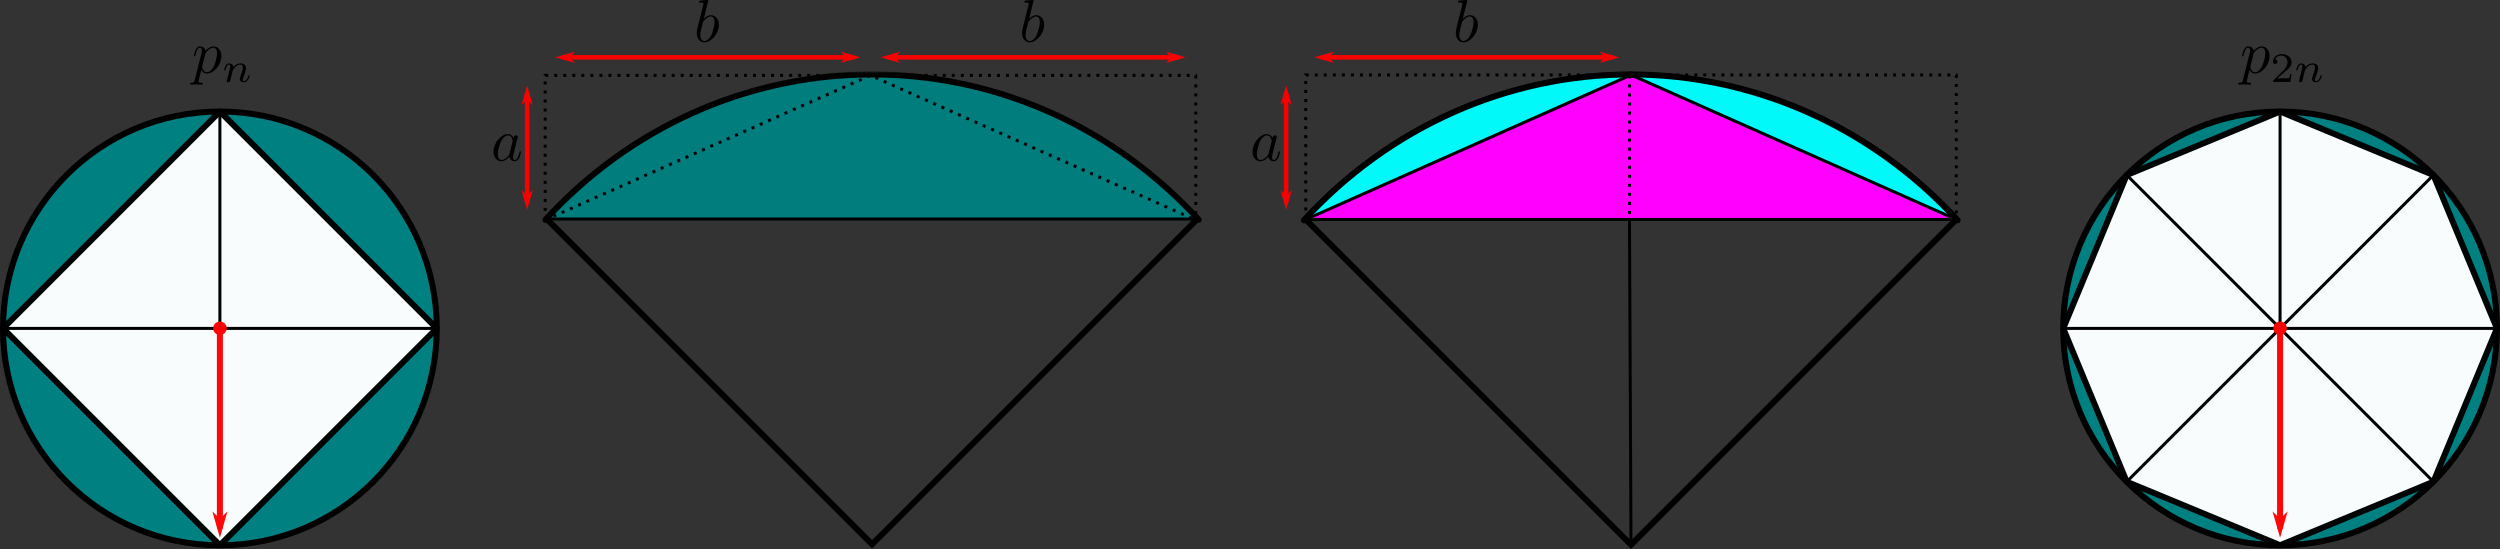
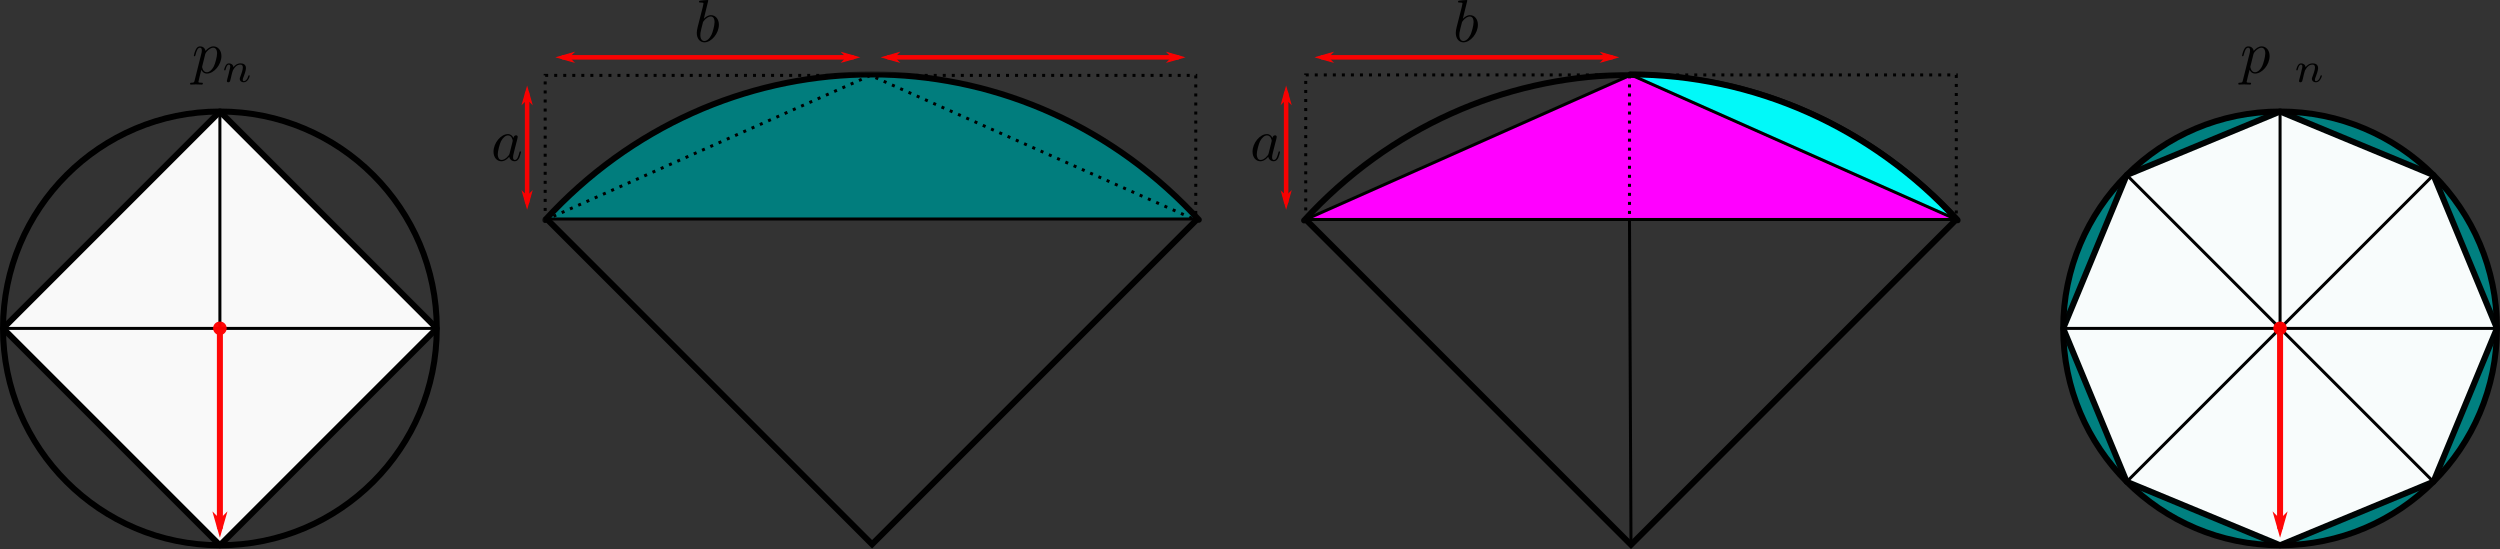
<svg xmlns="http://www.w3.org/2000/svg" xmlns:xlink="http://www.w3.org/1999/xlink" width="664.02pt" height="145.832pt" viewBox="0 0 664.02 145.832" version="1.1">
  <rect x="0" y="0" width="664.02" height="145.832" fill="#333333" stroke="none" />
  <defs>
    <clipPath id="clip1">
      <path d="M 0 20 L 126 20 L 126 145.832 L 0 145.832 Z M 0 20 " />
    </clipPath>
    <clipPath id="clip2">
      <path d="M 0 28 L 117 28 L 117 145.832 L 0 145.832 Z M 0 28 " />
    </clipPath>
    <filter id="alpha" filterUnits="objectBoundingBox" x="0%" y="0%" width="100%" height="100%">
      <feColorMatrix type="matrix" in="SourceGraphic" values="0 0 0 0 1 0 0 0 0 1 0 0 0 0 1 0 0 0 1 0" />
    </filter>
    <clipPath id="clip4">
      <path d="M 0 0 L 117 0 L 117 117.832 L 0 117.832 Z M 0 0 " />
    </clipPath>
    <clipPath id="clip3">
      <rect width="117" height="118" />
    </clipPath>
    <g id="surface8" clip-path="url(#clip3)">
      <g clip-path="url(#clip4)" clip-rule="nonzero">
        <rect x="0" y="0" width="117" height="118" style="fill:rgb(0%,0%,0%);fill-opacity:0.97;stroke:none;" />
      </g>
    </g>
    <mask id="mask0">
      <g filter="url(#alpha)">
        <use xlink:href="#surface8" />
      </g>
    </mask>
    <clipPath id="clip6">
      <path d="M 0 0 L 117 0 L 117 117.832 L 0 117.832 Z M 0 0 " />
    </clipPath>
    <clipPath id="clip5">
      <rect width="117" height="118" />
    </clipPath>
    <g id="surface10" clip-path="url(#clip5)">
      <path style=" stroke:none;fill-rule:nonzero;fill:rgb(100%,100%,100%);fill-opacity:1;" d="M 58.406 116.824 L 0.805 59.227 L 58.406 1.625 L 116.008 59.227 Z M 58.406 116.824 " />
      <g clip-path="url(#clip6)" clip-rule="nonzero">
        <path style="fill:none;stroke-width:1.6;stroke-linecap:round;stroke-linejoin:round;stroke:rgb(0%,0%,0%);stroke-opacity:1;stroke-miterlimit:4;" d="M 58.406 144.824 L 0.805 87.227 L 58.406 29.625 L 116.008 87.227 Z M 58.406 144.824 " transform="matrix(1,0,0,1,0,-28)" />
      </g>
    </g>
    <clipPath id="clip7">
      <rect width="5" height="58" />
    </clipPath>
    <g id="surface14" clip-path="url(#clip7)">
      <rect x="0" y="0" width="5" height="58" style="fill:rgb(0%,0%,0%);fill-opacity:0.97;stroke:none;" />
    </g>
    <mask id="mask1">
      <g filter="url(#alpha)">
        <use xlink:href="#surface14" />
      </g>
    </mask>
    <clipPath id="clip8">
      <rect width="5" height="58" />
    </clipPath>
    <g id="surface16" clip-path="url(#clip8)">
      <path style="fill:none;stroke-width:1.6;stroke-linecap:round;stroke-linejoin:round;stroke:rgb(100%,0%,0%);stroke-opacity:1;stroke-miterlimit:4;" d="M 58.406 87.227 L 58.406 140.023 " transform="matrix(1,0,0,1,-56,-85)" />
      <path style="fill-rule:evenodd;fill:rgb(100%,0%,0%);fill-opacity:1;stroke-width:0.4;stroke-linecap:butt;stroke-linejoin:miter;stroke:rgb(100%,0%,0%);stroke-opacity:1;stroke-miterlimit:4;" d="M 88.793 -58.406 C 88.793 -57.523 88.078 -56.805 87.191 -56.805 C 86.309 -56.805 85.594 -57.523 85.594 -58.406 C 85.594 -59.289 86.309 -60.008 87.191 -60.008 C 88.078 -60.008 88.793 -59.289 88.793 -58.406 Z M 88.793 -58.406 " transform="matrix(0,1,-1,0,-56,-85)" />
      <path style="fill-rule:evenodd;fill:rgb(100%,0%,0%);fill-opacity:1;stroke-width:0.4;stroke-linecap:butt;stroke-linejoin:miter;stroke:rgb(100%,0%,0%);stroke-opacity:1;stroke-miterlimit:4;" d="M -138.105 58.406 L -136.504 56.805 L -142.105 58.406 L -136.504 60.008 Z M -138.105 58.406 " transform="matrix(0,-1,1,0,-56,-85)" />
    </g>
    <clipPath id="clip9">
      <rect width="176" height="41" />
    </clipPath>
    <g id="surface20" clip-path="url(#clip9)">
      <rect x="0" y="0" width="176" height="41" style="fill:rgb(0%,0%,0%);fill-opacity:0.97;stroke:none;" />
    </g>
    <mask id="mask2">
      <g filter="url(#alpha)">
        <use xlink:href="#surface20" />
      </g>
    </mask>
    <clipPath id="clip10">
      <rect width="176" height="41" />
    </clipPath>
    <g id="surface22" clip-path="url(#clip10)">
      <path style="fill-rule:nonzero;fill:rgb(0%,50.195%,50.195%);fill-opacity:1;stroke-width:1.6;stroke-linecap:round;stroke-linejoin:round;stroke:rgb(0%,0%,0%);stroke-opacity:1;stroke-miterlimit:4;" d="M 144.805 58.426 C 190.551 8.555 266.512 6.691 314.465 54.27 C 315.812 55.605 317.125 56.973 318.41 58.371 " transform="matrix(1,0,0,1,-144,-19)" />
    </g>
    <clipPath id="clip11">
      <path d="M 136 49 L 328 49 L 328 145.832 L 136 145.832 Z M 136 49 " />
    </clipPath>
    <clipPath id="clip12">
      <rect width="176" height="41" />
    </clipPath>
    <g id="surface26" clip-path="url(#clip12)">
      <rect x="0" y="0" width="176" height="41" style="fill:rgb(0%,0%,0%);fill-opacity:0.97;stroke:none;" />
    </g>
    <mask id="mask3">
      <g filter="url(#alpha)">
        <use xlink:href="#surface26" />
      </g>
    </mask>
    <clipPath id="clip13">
      <rect width="176" height="41" />
    </clipPath>
    <g id="surface28" clip-path="url(#clip13)">
      <path style="fill:none;stroke-width:1.6;stroke-linecap:round;stroke-linejoin:round;stroke:rgb(0%,0%,0%);stroke-opacity:1;stroke-miterlimit:4;" d="M 346.383 58.551 C 392.129 8.68 468.086 6.82 516.039 54.398 C 517.387 55.73 518.703 57.098 519.984 58.5 " transform="matrix(1,0,0,1,-345,-19)" />
    </g>
    <clipPath id="clip14">
      <path d="M 337 49 L 529 49 L 529 145.832 L 337 145.832 Z M 337 49 " />
    </clipPath>
    <clipPath id="clip15">
-       <rect width="90" height="42" />
-     </clipPath>
+       </clipPath>
    <g id="surface32" clip-path="url(#clip15)">
      <rect x="0" y="0" width="90" height="42" style="fill:rgb(0%,0%,0%);fill-opacity:0.97;stroke:none;" />
    </g>
    <mask id="mask4">
      <g filter="url(#alpha)">
        <use xlink:href="#surface32" />
      </g>
    </mask>
    <clipPath id="clip16">
      <rect width="90" height="42" />
    </clipPath>
    <g id="surface34" clip-path="url(#clip16)">
      <path style="fill-rule:nonzero;fill:rgb(0%,100%,100%);fill-opacity:1;stroke-width:1.6;stroke-linecap:round;stroke-linejoin:round;stroke:rgb(0%,0%,0%);stroke-opacity:1;stroke-miterlimit:4;" d="M 346.406 58.426 C 369.051 33.738 400.426 19.77 433.234 19.77 " transform="matrix(1,0,0,1,-345,-18)" />
    </g>
    <clipPath id="clip17">
      <rect width="89" height="42" />
    </clipPath>
    <g id="surface38" clip-path="url(#clip17)">
      <rect x="0" y="0" width="89" height="42" style="fill:rgb(0%,0%,0%);fill-opacity:0.97;stroke:none;" />
    </g>
    <mask id="mask5">
      <g filter="url(#alpha)">
        <use xlink:href="#surface38" />
      </g>
    </mask>
    <clipPath id="clip18">
      <rect width="89" height="42" />
    </clipPath>
    <g id="surface40" clip-path="url(#clip18)">
      <path style="fill-rule:nonzero;fill:rgb(0%,100%,100%);fill-opacity:1;stroke-width:1.6;stroke-linecap:round;stroke-linejoin:round;stroke:rgb(0%,0%,0%);stroke-opacity:1;stroke-miterlimit:4;" d="M -519.824 58.426 C -497.176 33.738 -465.801 19.77 -432.996 19.77 " transform="matrix(-1,0,0,1,-432,-18)" />
    </g>
    <clipPath id="clip19">
      <path d="M 428 53 L 438 53 L 438 145.832 L 428 145.832 Z M 428 53 " />
    </clipPath>
    <clipPath id="clip20">
      <rect width="4" height="34" />
    </clipPath>
    <g id="surface44" clip-path="url(#clip20)">
      <rect x="0" y="0" width="4" height="34" style="fill:rgb(0%,0%,0%);fill-opacity:0.97;stroke:none;" />
    </g>
    <mask id="mask6">
      <g filter="url(#alpha)">
        <use xlink:href="#surface44" />
      </g>
    </mask>
    <clipPath id="clip21">
      <rect width="4" height="34" />
    </clipPath>
    <g id="surface46" clip-path="url(#clip21)">
      <path style="fill:none;stroke-width:1.2;stroke-linecap:round;stroke-linejoin:round;stroke:rgb(100%,0%,0%);stroke-opacity:1;stroke-miterlimit:4;" d="M 140.008 53.625 L 140.008 24.824 " transform="matrix(1,0,0,1,-138,-22)" />
      <path style="fill-rule:evenodd;fill:rgb(100%,0%,0%);fill-opacity:1;stroke-width:0.3;stroke-linecap:butt;stroke-linejoin:miter;stroke:rgb(100%,0%,0%);stroke-opacity:1;stroke-miterlimit:4;" d="M -52.184 140.008 L -50.984 138.805 L -55.184 140.008 L -50.984 141.207 Z M -52.184 140.008 " transform="matrix(0,-1,1,0,-138,-22)" />
      <path style="fill-rule:evenodd;fill:rgb(100%,0%,0%);fill-opacity:1;stroke-width:0.3;stroke-linecap:butt;stroke-linejoin:miter;stroke:rgb(100%,0%,0%);stroke-opacity:1;stroke-miterlimit:4;" d="M 26.266 -140.008 L 27.465 -141.207 L 23.266 -140.008 L 27.465 -138.805 Z M 26.266 -140.008 " transform="matrix(0,1,-1,0,-138,-22)" />
    </g>
    <clipPath id="clip22">
      <rect width="82" height="4" />
    </clipPath>
    <g id="surface50" clip-path="url(#clip22)">
      <rect x="0" y="0" width="82" height="4" style="fill:rgb(0%,0%,0%);fill-opacity:0.97;stroke:none;" />
    </g>
    <mask id="mask7">
      <g filter="url(#alpha)">
        <use xlink:href="#surface50" />
      </g>
    </mask>
    <clipPath id="clip23">
      <rect width="82" height="4" />
    </clipPath>
    <g id="surface52" clip-path="url(#clip23)">
      <path style="fill:none;stroke-width:1.2;stroke-linecap:round;stroke-linejoin:round;stroke:rgb(100%,0%,0%);stroke-opacity:1;stroke-miterlimit:4;" d="M 149.605 15.227 L 226.406 15.227 " transform="matrix(1,0,0,1,-147,-13)" />
      <path style="fill-rule:evenodd;fill:rgb(100%,0%,0%);fill-opacity:1;stroke-width:0.3;stroke-linecap:butt;stroke-linejoin:miter;stroke:rgb(100%,0%,0%);stroke-opacity:1;stroke-miterlimit:4;" d="M 151.047 15.227 L 152.246 14.023 L 148.047 15.227 L 152.246 16.426 Z M 151.047 15.227 " transform="matrix(1,0,0,1,-147,-13)" />
      <path style="fill-rule:evenodd;fill:rgb(100%,0%,0%);fill-opacity:1;stroke-width:0.3;stroke-linecap:butt;stroke-linejoin:miter;stroke:rgb(100%,0%,0%);stroke-opacity:1;stroke-miterlimit:4;" d="M -224.965 -15.227 L -223.766 -16.426 L -227.965 -15.227 L -223.766 -14.023 Z M -224.965 -15.227 " transform="matrix(-1,0,0,-1,-147,-13)" />
    </g>
    <clipPath id="clip24">
      <rect width="82" height="4" />
    </clipPath>
    <g id="surface56" clip-path="url(#clip24)">
      <rect x="0" y="0" width="82" height="4" style="fill:rgb(0%,0%,0%);fill-opacity:0.97;stroke:none;" />
    </g>
    <mask id="mask8">
      <g filter="url(#alpha)">
        <use xlink:href="#surface56" />
      </g>
    </mask>
    <clipPath id="clip25">
      <rect width="82" height="4" />
    </clipPath>
    <g id="surface58" clip-path="url(#clip25)">
      <path style="fill:none;stroke-width:1.2;stroke-linecap:round;stroke-linejoin:round;stroke:rgb(100%,0%,0%);stroke-opacity:1;stroke-miterlimit:4;" d="M 236.008 15.227 L 312.805 15.227 " transform="matrix(1,0,0,1,-233,-13)" />
      <path style="fill-rule:evenodd;fill:rgb(100%,0%,0%);fill-opacity:1;stroke-width:0.3;stroke-linecap:butt;stroke-linejoin:miter;stroke:rgb(100%,0%,0%);stroke-opacity:1;stroke-miterlimit:4;" d="M 237.445 15.227 L 238.645 14.023 L 234.445 15.227 L 238.645 16.426 Z M 237.445 15.227 " transform="matrix(1,0,0,1,-233,-13)" />
      <path style="fill-rule:evenodd;fill:rgb(100%,0%,0%);fill-opacity:1;stroke-width:0.3;stroke-linecap:butt;stroke-linejoin:miter;stroke:rgb(100%,0%,0%);stroke-opacity:1;stroke-miterlimit:4;" d="M -311.367 -15.227 L -310.168 -16.426 L -314.367 -15.227 L -310.168 -14.023 Z M -311.367 -15.227 " transform="matrix(-1,0,0,-1,-233,-13)" />
    </g>
    <clipPath id="clip26">
      <rect width="4" height="34" />
    </clipPath>
    <g id="surface62" clip-path="url(#clip26)">
      <rect x="0" y="0" width="4" height="34" style="fill:rgb(0%,0%,0%);fill-opacity:0.97;stroke:none;" />
    </g>
    <mask id="mask9">
      <g filter="url(#alpha)">
        <use xlink:href="#surface62" />
      </g>
    </mask>
    <clipPath id="clip27">
      <rect width="4" height="34" />
    </clipPath>
    <g id="surface64" clip-path="url(#clip27)">
      <path style="fill:none;stroke-width:1.2;stroke-linecap:round;stroke-linejoin:round;stroke:rgb(100%,0%,0%);stroke-opacity:1;stroke-miterlimit:4;" d="M 341.605 53.625 L 341.605 24.824 " transform="matrix(1,0,0,1,-340,-22)" />
      <path style="fill-rule:evenodd;fill:rgb(100%,0%,0%);fill-opacity:1;stroke-width:0.3;stroke-linecap:butt;stroke-linejoin:miter;stroke:rgb(100%,0%,0%);stroke-opacity:1;stroke-miterlimit:4;" d="M -52.184 341.605 L -50.984 340.406 L -55.184 341.605 L -50.984 342.805 Z M -52.184 341.605 " transform="matrix(0,-1,1,0,-340,-22)" />
      <path style="fill-rule:evenodd;fill:rgb(100%,0%,0%);fill-opacity:1;stroke-width:0.3;stroke-linecap:butt;stroke-linejoin:miter;stroke:rgb(100%,0%,0%);stroke-opacity:1;stroke-miterlimit:4;" d="M 26.266 -341.605 L 27.465 -342.805 L 23.266 -341.605 L 27.465 -340.406 Z M 26.266 -341.605 " transform="matrix(0,1,-1,0,-340,-22)" />
    </g>
    <clipPath id="clip28">
      <rect width="82" height="4" />
    </clipPath>
    <g id="surface68" clip-path="url(#clip28)">
      <rect x="0" y="0" width="82" height="4" style="fill:rgb(0%,0%,0%);fill-opacity:0.97;stroke:none;" />
    </g>
    <mask id="mask10">
      <g filter="url(#alpha)">
        <use xlink:href="#surface68" />
      </g>
    </mask>
    <clipPath id="clip29">
      <rect width="82" height="4" />
    </clipPath>
    <g id="surface70" clip-path="url(#clip29)">
      <path style="fill:none;stroke-width:1.2;stroke-linecap:round;stroke-linejoin:round;stroke:rgb(100%,0%,0%);stroke-opacity:1;stroke-miterlimit:4;" d="M 351.207 15.227 L 428.008 15.227 " transform="matrix(1,0,0,1,-349,-13)" />
      <path style="fill-rule:evenodd;fill:rgb(100%,0%,0%);fill-opacity:1;stroke-width:0.3;stroke-linecap:butt;stroke-linejoin:miter;stroke:rgb(100%,0%,0%);stroke-opacity:1;stroke-miterlimit:4;" d="M 352.645 15.227 L 353.848 14.023 L 349.645 15.227 L 353.848 16.426 Z M 352.645 15.227 " transform="matrix(1,0,0,1,-349,-13)" />
      <path style="fill-rule:evenodd;fill:rgb(100%,0%,0%);fill-opacity:1;stroke-width:0.3;stroke-linecap:butt;stroke-linejoin:miter;stroke:rgb(100%,0%,0%);stroke-opacity:1;stroke-miterlimit:4;" d="M -426.566 -15.227 L -425.367 -16.426 L -429.566 -15.227 L -425.367 -14.023 Z M -426.566 -15.227 " transform="matrix(-1,0,0,-1,-349,-13)" />
    </g>
    <clipPath id="clip30">
      <path d="M 538 20 L 664.02 20 L 664.02 145.832 L 538 145.832 Z M 538 20 " />
    </clipPath>
    <clipPath id="clip31">
      <path d="M 547 28 L 664.02 28 L 664.02 145.832 L 547 145.832 Z M 547 28 " />
    </clipPath>
    <clipPath id="clip33">
      <path d="M 0 0 L 117.02 0 L 117.02 117.832 L 0 117.832 Z M 0 0 " />
    </clipPath>
    <clipPath id="clip32">
      <rect width="118" height="118" />
    </clipPath>
    <g id="surface74" clip-path="url(#clip32)">
      <g clip-path="url(#clip33)" clip-rule="nonzero">
        <rect x="0" y="0" width="118" height="118" style="fill:rgb(0%,0%,0%);fill-opacity:0.97;stroke:none;" />
      </g>
    </g>
    <mask id="mask11">
      <g filter="url(#alpha)">
        <use xlink:href="#surface74" />
      </g>
    </mask>
    <clipPath id="clip35">
      <path d="M 0 0 L 117.02 0 L 117.02 117.832 L 0 117.832 Z M 0 0 " />
    </clipPath>
    <clipPath id="clip34">
      <rect width="118" height="118" />
    </clipPath>
    <g id="surface76" clip-path="url(#clip34)">
      <path style=" stroke:none;fill-rule:nonzero;fill:rgb(100%,100%,100%);fill-opacity:1;" d="M 58.605 116.824 L 17.875 99.953 L 1.008 59.227 L 17.875 18.496 L 58.605 1.625 L 99.336 18.496 L 116.207 59.227 L 99.336 99.953 Z M 58.605 116.824 " />
      <g clip-path="url(#clip35)" clip-rule="nonzero">
        <path style="fill:none;stroke-width:1.6;stroke-linecap:round;stroke-linejoin:round;stroke:rgb(0%,0%,0%);stroke-opacity:1;stroke-miterlimit:4;" d="M 605.605 144.824 L 564.875 127.953 L 548.008 87.227 L 564.875 46.496 L 605.605 29.625 L 646.336 46.496 L 663.207 87.227 L 646.336 127.953 Z M 605.605 144.824 " transform="matrix(1,0,0,1,-547,-28)" />
      </g>
    </g>
    <clipPath id="clip36">
      <rect width="5" height="58" />
    </clipPath>
    <g id="surface80" clip-path="url(#clip36)">
      <rect x="0" y="0" width="5" height="58" style="fill:rgb(0%,0%,0%);fill-opacity:0.97;stroke:none;" />
    </g>
    <mask id="mask12">
      <g filter="url(#alpha)">
        <use xlink:href="#surface80" />
      </g>
    </mask>
    <clipPath id="clip37">
      <rect width="5" height="58" />
    </clipPath>
    <g id="surface77" clip-path="url(#clip37)">
      <path style="fill:none;stroke-width:1.6;stroke-linecap:round;stroke-linejoin:round;stroke:rgb(100%,0%,0%);stroke-opacity:1;stroke-miterlimit:4;" d="M 605.605 87.227 L 605.605 140.023 " transform="matrix(1,0,0,1,-603,-85)" />
      <path style="fill-rule:evenodd;fill:rgb(100%,0%,0%);fill-opacity:1;stroke-width:0.4;stroke-linecap:butt;stroke-linejoin:miter;stroke:rgb(100%,0%,0%);stroke-opacity:1;stroke-miterlimit:4;" d="M 88.793 -605.605 C 88.793 -604.723 88.078 -604.008 87.191 -604.008 C 86.309 -604.008 85.594 -604.723 85.594 -605.605 C 85.594 -606.488 86.309 -607.207 87.191 -607.207 C 88.078 -607.207 88.793 -606.488 88.793 -605.605 Z M 88.793 -605.605 " transform="matrix(0,1,-1,0,-603,-85)" />
      <path style="fill-rule:evenodd;fill:rgb(100%,0%,0%);fill-opacity:1;stroke-width:0.4;stroke-linecap:butt;stroke-linejoin:miter;stroke:rgb(100%,0%,0%);stroke-opacity:1;stroke-miterlimit:4;" d="M -138.105 605.605 L -136.504 604.008 L -142.105 605.605 L -136.504 607.207 Z M -138.105 605.605 " transform="matrix(0,-1,1,0,-603,-85)" />
    </g>
  </defs>
  <g id="surface1">
    <path style=" stroke:none;fill-rule:nonzero;fill:rgb(100%,0%,100%);fill-opacity:1;" d="M 346.406 58.426 L 432.805 20.023 L 519.207 58.426 L 346.406 58.426 " />
-     <path style=" stroke:none;fill-rule:nonzero;fill:rgb(0%,50.195%,50.195%);fill-opacity:1;" d="M 116.008 87.227 C 116.008 119.035 90.219 144.824 58.406 144.824 C 26.594 144.824 0.805 119.035 0.805 87.227 C 0.805 55.414 26.594 29.625 58.406 29.625 C 90.219 29.625 116.008 55.414 116.008 87.227 Z M 116.008 87.227 " />
    <g clip-path="url(#clip1)" clip-rule="nonzero">
      <path style="fill:none;stroke-width:1.6;stroke-linecap:butt;stroke-linejoin:miter;stroke:rgb(0%,0%,0%);stroke-opacity:1;stroke-miterlimit:4;" d="M 116.008 87.227 C 116.008 119.035 90.219 144.824 58.406 144.824 C 26.594 144.824 0.805 119.035 0.805 87.227 C 0.805 55.414 26.594 29.625 58.406 29.625 C 90.219 29.625 116.008 55.414 116.008 87.227 Z M 116.008 87.227 " />
    </g>
    <g clip-path="url(#clip2)" clip-rule="nonzero">
      <use xlink:href="#surface10" transform="matrix(1,0,0,1,0,28)" mask="url(#mask0)" />
    </g>
    <path style="fill:none;stroke-width:0.8;stroke-linecap:butt;stroke-linejoin:miter;stroke:rgb(0%,0%,0%);stroke-opacity:1;stroke-miterlimit:4;" d="M 0.805 87.227 L 116.008 87.227 " />
    <path style="fill:none;stroke-width:0.8;stroke-linecap:butt;stroke-linejoin:miter;stroke:rgb(0%,0%,0%);stroke-opacity:1;stroke-miterlimit:4;" d="M 58.406 29.625 L 58.406 87.227 " />
    <use xlink:href="#surface16" transform="matrix(1,0,0,1,56,85)" mask="url(#mask1)" />
    <use xlink:href="#surface22" transform="matrix(1,0,0,1,144,19)" mask="url(#mask2)" />
    <g clip-path="url(#clip11)" clip-rule="nonzero">
      <path style="fill:none;stroke-width:1.6;stroke-linecap:butt;stroke-linejoin:miter;stroke:rgb(0%,0%,0%);stroke-opacity:1;stroke-miterlimit:4;" d="M 145.234 58.168 L 231.633 144.57 L 318.035 58.168 " />
    </g>
    <path style="fill:none;stroke-width:0.8;stroke-linecap:butt;stroke-linejoin:miter;stroke:rgb(0%,0%,0%);stroke-opacity:1;stroke-miterlimit:4;" d="M 145.234 58.168 L 318.035 58.168 " />
    <use xlink:href="#surface28" transform="matrix(1,0,0,1,345,19)" mask="url(#mask3)" />
    <g clip-path="url(#clip14)" clip-rule="nonzero">
      <path style="fill:none;stroke-width:1.6;stroke-linecap:butt;stroke-linejoin:miter;stroke:rgb(0%,0%,0%);stroke-opacity:1;stroke-miterlimit:4;" d="M 346.809 58.297 L 433.207 144.695 L 519.609 58.297 " />
    </g>
    <path style="fill:none;stroke-width:0.8;stroke-linecap:butt;stroke-linejoin:miter;stroke:rgb(0%,0%,0%);stroke-opacity:1;stroke-miterlimit:4;" d="M 346.809 58.297 L 519.609 58.297 " />
    <use xlink:href="#surface34" transform="matrix(1,0,0,1,345,18)" mask="url(#mask4)" />
    <use xlink:href="#surface40" transform="matrix(1,0,0,1,432,18)" mask="url(#mask5)" />
    <path style="fill:none;stroke-width:0.8;stroke-linecap:butt;stroke-linejoin:miter;stroke:rgb(0%,0%,0%);stroke-opacity:1;stroke-miterlimit:4;" d="M 346.809 58.297 L 433.207 19.898 L 519.609 58.297 " />
    <g clip-path="url(#clip19)" clip-rule="nonzero">
      <path style="fill:none;stroke-width:0.8;stroke-linecap:butt;stroke-linejoin:miter;stroke:rgb(0%,0%,0%);stroke-opacity:1;stroke-miterlimit:4;" d="M 432.805 58.426 L 433.207 144.695 " />
    </g>
    <path style="fill:none;stroke-width:0.8;stroke-linecap:butt;stroke-linejoin:miter;stroke:rgb(0%,0%,0%);stroke-opacity:1;stroke-dasharray:0.8,1.6;stroke-miterlimit:4;" d="M 346.809 58.297 L 346.809 19.898 L 519.609 19.898 L 519.609 58.297 " />
    <path style="fill:none;stroke-width:0.8;stroke-linecap:butt;stroke-linejoin:miter;stroke:rgb(0%,0%,0%);stroke-opacity:1;stroke-dasharray:0.8,1.6;stroke-miterlimit:4;" d="M 144.805 58.426 L 144.805 20.023 L 317.605 20.023 L 317.605 58.426 " />
    <path style=" stroke:none;fill-rule:nonzero;fill:rgb(0%,0%,0%);fill-opacity:1;" d="M 136.383 36.637 C 136.082 36.039 135.633 35.613 134.906 35.613 C 133.059 35.613 131.082 37.961 131.082 40.289 C 131.082 41.789 131.957 42.836 133.184 42.836 C 133.508 42.836 134.309 42.762 135.258 41.637 C 135.383 42.312 135.957 42.836 136.707 42.836 C 137.281 42.836 137.633 42.461 137.906 41.961 C 138.156 41.387 138.383 40.414 138.383 40.387 C 138.383 40.211 138.23 40.211 138.184 40.211 C 138.031 40.211 138.008 40.289 137.957 40.512 C 137.684 41.539 137.406 42.488 136.758 42.488 C 136.309 42.488 136.281 42.062 136.281 41.762 C 136.281 41.414 136.309 41.262 136.48 40.562 C 136.656 39.914 136.684 39.738 136.832 39.137 L 137.406 36.914 C 137.508 36.461 137.508 36.438 137.508 36.363 C 137.508 36.086 137.332 35.938 137.059 35.938 C 136.656 35.938 136.434 36.289 136.383 36.637 Z M 135.355 40.762 C 135.258 41.062 135.258 41.086 135.031 41.363 C 134.332 42.238 133.684 42.488 133.23 42.488 C 132.434 42.488 132.207 41.613 132.207 40.988 C 132.207 40.188 132.707 38.238 133.082 37.488 C 133.582 36.562 134.281 35.961 134.934 35.961 C 135.957 35.961 136.184 37.262 136.184 37.363 C 136.184 37.461 136.156 37.562 136.133 37.637 Z M 135.355 40.762 " />
    <use xlink:href="#surface46" transform="matrix(1,0,0,1,138,22)" mask="url(#mask6)" />
    <path style=" stroke:none;fill-rule:nonzero;fill:rgb(0%,0%,0%);fill-opacity:1;" d="M 188.117 0.176 C 188.117 0.176 188.117 0 187.918 0 C 187.57 0 186.395 0.125 185.969 0.176 C 185.844 0.176 185.668 0.199 185.668 0.477 C 185.668 0.676 185.82 0.676 186.07 0.676 C 186.82 0.676 186.844 0.773 186.844 0.949 C 186.844 1.051 186.719 1.602 186.645 1.926 L 185.32 7.125 C 185.145 7.926 185.07 8.199 185.07 8.75 C 185.07 10.25 185.918 11.25 187.094 11.25 C 188.969 11.25 190.945 8.875 190.945 6.574 C 190.945 5.125 190.094 4.023 188.82 4.023 C 188.094 4.023 187.418 4.5 186.945 4.977 Z M 186.645 6.199 C 186.719 5.852 186.719 5.824 186.867 5.648 C 187.645 4.625 188.367 4.375 188.793 4.375 C 189.367 4.375 189.793 4.852 189.793 5.875 C 189.793 6.824 189.27 8.648 188.969 9.25 C 188.445 10.324 187.719 10.898 187.094 10.898 C 186.543 10.898 186.02 10.477 186.02 9.301 C 186.02 8.977 186.02 8.676 186.27 7.676 Z M 186.645 6.199 " />
    <use xlink:href="#surface52" transform="matrix(1,0,0,1,147,13)" mask="url(#mask7)" />
-     <path style=" stroke:none;fill-rule:nonzero;fill:rgb(0%,0%,0%);fill-opacity:1;" d="M 274.52 0.176 C 274.52 0.176 274.52 0 274.32 0 C 273.969 0 272.793 0.125 272.367 0.176 C 272.242 0.176 272.07 0.199 272.07 0.477 C 272.07 0.676 272.219 0.676 272.469 0.676 C 273.219 0.676 273.242 0.773 273.242 0.949 C 273.242 1.051 273.117 1.602 273.043 1.926 L 271.719 7.125 C 271.543 7.926 271.469 8.199 271.469 8.75 C 271.469 10.25 272.32 11.25 273.492 11.25 C 275.367 11.25 277.344 8.875 277.344 6.574 C 277.344 5.125 276.492 4.023 275.219 4.023 C 274.492 4.023 273.82 4.5 273.344 4.977 Z M 273.043 6.199 C 273.117 5.852 273.117 5.824 273.27 5.648 C 274.043 4.625 274.77 4.375 275.195 4.375 C 275.77 4.375 276.195 4.852 276.195 5.875 C 276.195 6.824 275.668 8.648 275.367 9.25 C 274.844 10.324 274.117 10.898 273.492 10.898 C 272.945 10.898 272.418 10.477 272.418 9.301 C 272.418 8.977 272.418 8.676 272.668 7.676 Z M 273.043 6.199 " />
    <use xlink:href="#surface58" transform="matrix(1,0,0,1,233,13)" mask="url(#mask8)" />
    <path style=" stroke:none;fill-rule:nonzero;fill:rgb(0%,0%,0%);fill-opacity:1;" d="M 337.98 36.637 C 337.684 36.039 337.23 35.613 336.508 35.613 C 334.656 35.613 332.684 37.961 332.684 40.289 C 332.684 41.789 333.559 42.836 334.781 42.836 C 335.105 42.836 335.906 42.762 336.855 41.637 C 336.98 42.312 337.559 42.836 338.309 42.836 C 338.883 42.836 339.23 42.461 339.508 41.961 C 339.758 41.387 339.98 40.414 339.98 40.387 C 339.98 40.211 339.832 40.211 339.781 40.211 C 339.633 40.211 339.605 40.289 339.559 40.512 C 339.281 41.539 339.008 42.488 338.355 42.488 C 337.906 42.488 337.883 42.062 337.883 41.762 C 337.883 41.414 337.906 41.262 338.082 40.562 C 338.258 39.914 338.281 39.738 338.434 39.137 L 339.008 36.914 C 339.105 36.461 339.105 36.438 339.105 36.363 C 339.105 36.086 338.934 35.938 338.656 35.938 C 338.258 35.938 338.031 36.289 337.98 36.637 Z M 336.957 40.762 C 336.855 41.062 336.855 41.086 336.633 41.363 C 335.934 42.238 335.281 42.488 334.832 42.488 C 334.031 42.488 333.809 41.613 333.809 40.988 C 333.809 40.188 334.309 38.238 334.684 37.488 C 335.184 36.562 335.883 35.961 336.531 35.961 C 337.559 35.961 337.781 37.262 337.781 37.363 C 337.781 37.461 337.758 37.562 337.73 37.637 Z M 336.957 40.762 " />
    <use xlink:href="#surface64" transform="matrix(1,0,0,1,340,22)" mask="url(#mask9)" />
    <path style=" stroke:none;fill-rule:nonzero;fill:rgb(0%,0%,0%);fill-opacity:1;" d="M 389.719 0.176 C 389.719 0.176 389.719 0 389.52 0 C 389.168 0 387.992 0.125 387.57 0.176 C 387.445 0.176 387.27 0.199 387.27 0.477 C 387.27 0.676 387.418 0.676 387.668 0.676 C 388.418 0.676 388.445 0.773 388.445 0.949 C 388.445 1.051 388.32 1.602 388.242 1.926 L 386.918 7.125 C 386.742 7.926 386.668 8.199 386.668 8.75 C 386.668 10.25 387.52 11.25 388.695 11.25 C 390.57 11.25 392.543 8.875 392.543 6.574 C 392.543 5.125 391.695 4.023 390.418 4.023 C 389.695 4.023 389.02 4.5 388.543 4.977 Z M 388.242 6.199 C 388.32 5.852 388.32 5.824 388.469 5.648 C 389.242 4.625 389.969 4.375 390.395 4.375 C 390.969 4.375 391.395 4.852 391.395 5.875 C 391.395 6.824 390.867 8.648 390.57 9.25 C 390.043 10.324 389.32 10.898 388.695 10.898 C 388.145 10.898 387.617 10.477 387.617 9.301 C 387.617 8.977 387.617 8.676 387.867 7.676 Z M 388.242 6.199 " />
    <use xlink:href="#surface70" transform="matrix(1,0,0,1,349,13)" mask="url(#mask10)" />
    <path style="fill:none;stroke-width:0.8;stroke-linecap:butt;stroke-linejoin:miter;stroke:rgb(0%,0%,0%);stroke-opacity:1;stroke-dasharray:0.8,1.6;stroke-miterlimit:4;" d="M 144.805 58.426 L 231.207 20.023 L 317.605 58.426 " />
    <path style=" stroke:none;fill-rule:nonzero;fill:rgb(0%,50.195%,50.195%);fill-opacity:1;" d="M 663.207 87.227 C 663.207 119.035 637.418 144.824 605.605 144.824 C 573.793 144.824 548.008 119.035 548.008 87.227 C 548.008 55.414 573.793 29.625 605.605 29.625 C 637.418 29.625 663.207 55.414 663.207 87.227 Z M 663.207 87.227 " />
    <g clip-path="url(#clip30)" clip-rule="nonzero">
      <path style="fill:none;stroke-width:1.6;stroke-linecap:butt;stroke-linejoin:miter;stroke:rgb(0%,0%,0%);stroke-opacity:1;stroke-miterlimit:4;" d="M 663.207 87.227 C 663.207 119.035 637.418 144.824 605.605 144.824 C 573.793 144.824 548.008 119.035 548.008 87.227 C 548.008 55.414 573.793 29.625 605.605 29.625 C 637.418 29.625 663.207 55.414 663.207 87.227 Z M 663.207 87.227 " />
    </g>
    <g clip-path="url(#clip31)" clip-rule="nonzero">
      <use xlink:href="#surface76" transform="matrix(1,0,0,1,547,28)" mask="url(#mask11)" />
    </g>
    <path style="fill:none;stroke-width:0.8;stroke-linecap:butt;stroke-linejoin:miter;stroke:rgb(0%,0%,0%);stroke-opacity:1;stroke-miterlimit:4;" d="M 548.008 87.227 L 663.207 87.227 " />
    <path style="fill:none;stroke-width:0.8;stroke-linecap:butt;stroke-linejoin:miter;stroke:rgb(0%,0%,0%);stroke-opacity:1;stroke-miterlimit:4;" d="M 605.605 29.625 L 605.605 87.227 " />
    <path style="fill:none;stroke-width:0.8;stroke-linecap:butt;stroke-linejoin:miter;stroke:rgb(0%,0%,0%);stroke-opacity:1;stroke-miterlimit:4;" d="M 564.875 127.953 L 646.336 46.496 " />
    <path style="fill:none;stroke-width:0.8;stroke-linecap:butt;stroke-linejoin:miter;stroke:rgb(0%,0%,0%);stroke-opacity:1;stroke-miterlimit:4;" d="M 646.336 127.953 L 564.875 46.496 " />
    <use xlink:href="#surface77" transform="matrix(1,0,0,1,603,85)" mask="url(#mask12)" />
    <path style=" stroke:none;fill-rule:nonzero;fill:rgb(0%,0%,0%);fill-opacity:1;" d="M 51.707 21.316 C 51.582 21.867 51.535 21.969 50.832 21.969 C 50.66 21.969 50.484 21.969 50.484 22.27 C 50.484 22.395 50.559 22.469 50.684 22.469 C 51.109 22.469 51.582 22.418 52.008 22.418 C 52.559 22.418 53.082 22.469 53.609 22.469 C 53.684 22.469 53.883 22.469 53.883 22.145 C 53.883 21.969 53.734 21.969 53.508 21.969 C 52.707 21.969 52.707 21.867 52.707 21.719 C 52.707 21.52 53.383 18.918 53.484 18.52 C 53.684 18.992 54.133 19.543 54.957 19.543 C 56.809 19.543 58.809 17.219 58.809 14.867 C 58.809 13.367 57.883 12.316 56.684 12.316 C 55.883 12.316 55.109 12.895 54.582 13.52 C 54.434 12.645 53.734 12.316 53.16 12.316 C 52.41 12.316 52.109 12.941 51.984 13.219 C 51.684 13.77 51.484 14.719 51.484 14.77 C 51.484 14.941 51.633 14.941 51.66 14.941 C 51.832 14.941 51.832 14.918 51.934 14.566 C 52.207 13.441 52.535 12.668 53.109 12.668 C 53.383 12.668 53.609 12.793 53.609 13.395 C 53.609 13.77 53.559 13.941 53.484 14.219 Z M 54.508 14.395 C 54.609 13.969 55.059 13.52 55.332 13.27 C 55.91 12.793 56.359 12.668 56.633 12.668 C 57.258 12.668 57.66 13.219 57.66 14.168 C 57.66 15.117 57.133 16.941 56.832 17.543 C 56.285 18.668 55.535 19.191 54.934 19.191 C 53.883 19.191 53.684 17.867 53.684 17.77 C 53.684 17.742 53.684 17.719 53.734 17.52 Z M 54.508 14.395 " />
    <path style=" stroke:none;fill-rule:nonzero;fill:rgb(0%,0%,0%);fill-opacity:1;" d="M 60.355 21.059 C 60.328 21.207 60.254 21.484 60.254 21.508 C 60.254 21.758 60.453 21.859 60.629 21.859 C 60.828 21.859 61.004 21.734 61.078 21.633 C 61.129 21.535 61.203 21.16 61.277 20.934 C 61.328 20.734 61.453 20.207 61.504 19.934 C 61.578 19.684 61.652 19.434 61.703 19.184 C 61.828 18.734 61.855 18.633 62.18 18.184 C 62.48 17.734 63.004 17.16 63.855 17.16 C 64.48 17.16 64.504 17.734 64.504 17.934 C 64.504 18.609 64.027 19.832 63.855 20.309 C 63.73 20.633 63.68 20.734 63.68 20.91 C 63.68 21.508 64.152 21.859 64.73 21.859 C 65.855 21.859 66.328 20.332 66.328 20.16 C 66.328 20.008 66.203 20.008 66.152 20.008 C 66.004 20.008 66.004 20.082 65.953 20.207 C 65.703 21.109 65.203 21.559 64.777 21.559 C 64.527 21.559 64.48 21.41 64.48 21.16 C 64.48 20.91 64.555 20.758 64.754 20.258 C 64.879 19.91 65.328 18.734 65.328 18.109 C 65.328 17.035 64.48 16.832 63.879 16.832 C 62.953 16.832 62.328 17.41 62.004 17.859 C 61.93 17.082 61.277 16.832 60.805 16.832 C 60.328 16.832 60.078 17.184 59.93 17.434 C 59.68 17.859 59.527 18.484 59.527 18.559 C 59.527 18.684 59.68 18.684 59.73 18.684 C 59.879 18.684 59.879 18.66 59.953 18.359 C 60.129 17.707 60.355 17.16 60.777 17.16 C 61.078 17.16 61.152 17.41 61.152 17.707 C 61.152 17.91 61.055 18.332 60.953 18.633 C 60.879 18.934 60.777 19.383 60.73 19.633 Z M 60.355 21.059 " />
    <path style=" stroke:none;fill-rule:nonzero;fill:rgb(0%,0%,0%);fill-opacity:1;" d="M 595.73 21.316 C 595.605 21.867 595.555 21.969 594.855 21.969 C 594.68 21.969 594.508 21.969 594.508 22.27 C 594.508 22.395 594.582 22.469 594.707 22.469 C 595.133 22.469 595.605 22.418 596.031 22.418 C 596.582 22.418 597.105 22.469 597.633 22.469 C 597.707 22.469 597.906 22.469 597.906 22.145 C 597.906 21.969 597.758 21.969 597.531 21.969 C 596.73 21.969 596.73 21.867 596.73 21.719 C 596.73 21.52 597.406 18.918 597.508 18.52 C 597.707 18.992 598.156 19.543 598.98 19.543 C 600.832 19.543 602.832 17.219 602.832 14.867 C 602.832 13.367 601.906 12.316 600.707 12.316 C 599.906 12.316 599.133 12.895 598.605 13.52 C 598.457 12.645 597.758 12.316 597.18 12.316 C 596.43 12.316 596.133 12.941 596.008 13.219 C 595.707 13.77 595.508 14.719 595.508 14.77 C 595.508 14.941 595.656 14.941 595.68 14.941 C 595.855 14.941 595.855 14.918 595.957 14.566 C 596.23 13.441 596.555 12.668 597.133 12.668 C 597.406 12.668 597.633 12.793 597.633 13.395 C 597.633 13.77 597.582 13.941 597.508 14.219 Z M 598.531 14.395 C 598.633 13.969 599.082 13.52 599.355 13.27 C 599.93 12.793 600.383 12.668 600.656 12.668 C 601.281 12.668 601.68 13.219 601.68 14.168 C 601.68 15.117 601.156 16.941 600.855 17.543 C 600.305 18.668 599.555 19.191 598.957 19.191 C 597.906 19.191 597.707 17.867 597.707 17.77 C 597.707 17.742 597.707 17.719 597.758 17.52 Z M 598.531 14.395 " />
-     <path style=" stroke:none;fill-rule:nonzero;fill:rgb(0%,0%,0%);fill-opacity:1;" d="M 608.652 19.734 L 608.277 19.734 C 608.254 19.984 608.129 20.633 607.977 20.734 C 607.902 20.809 607.051 20.809 606.879 20.809 L 604.828 20.809 C 606.004 19.785 606.402 19.457 607.051 18.934 C 607.879 18.285 608.652 17.582 608.652 16.535 C 608.652 15.184 607.477 14.359 606.051 14.359 C 604.676 14.359 603.727 15.332 603.727 16.359 C 603.727 16.91 604.203 16.984 604.328 16.984 C 604.578 16.984 604.902 16.785 604.902 16.383 C 604.902 16.184 604.828 15.785 604.254 15.785 C 604.602 15.008 605.352 14.758 605.879 14.758 C 607.004 14.758 607.578 15.633 607.578 16.535 C 607.578 17.508 606.879 18.258 606.527 18.66 L 603.852 21.332 C 603.727 21.434 603.727 21.457 603.727 21.758 L 608.328 21.758 Z M 608.652 19.734 " />
    <path style=" stroke:none;fill-rule:nonzero;fill:rgb(0%,0%,0%);fill-opacity:1;" d="M 610.73 21.059 C 610.707 21.207 610.629 21.484 610.629 21.508 C 610.629 21.758 610.832 21.859 611.004 21.859 C 611.207 21.859 611.379 21.734 611.457 21.633 C 611.504 21.535 611.582 21.16 611.656 20.934 C 611.707 20.734 611.832 20.207 611.879 19.934 C 611.957 19.684 612.031 19.434 612.082 19.184 C 612.207 18.734 612.23 18.633 612.555 18.184 C 612.855 17.734 613.379 17.16 614.23 17.16 C 614.855 17.16 614.879 17.734 614.879 17.934 C 614.879 18.609 614.406 19.832 614.23 20.309 C 614.105 20.633 614.055 20.734 614.055 20.91 C 614.055 21.508 614.531 21.859 615.105 21.859 C 616.23 21.859 616.707 20.332 616.707 20.16 C 616.707 20.008 616.582 20.008 616.531 20.008 C 616.379 20.008 616.379 20.082 616.332 20.207 C 616.082 21.109 615.582 21.559 615.156 21.559 C 614.906 21.559 614.855 21.41 614.855 21.16 C 614.855 20.91 614.93 20.758 615.129 20.258 C 615.254 19.91 615.707 18.734 615.707 18.109 C 615.707 17.035 614.855 16.832 614.254 16.832 C 613.332 16.832 612.707 17.41 612.379 17.859 C 612.305 17.082 611.656 16.832 611.18 16.832 C 610.707 16.832 610.457 17.184 610.305 17.434 C 610.055 17.859 609.906 18.484 609.906 18.559 C 609.906 18.684 610.055 18.684 610.105 18.684 C 610.254 18.684 610.254 18.66 610.332 18.359 C 610.504 17.707 610.73 17.16 611.156 17.16 C 611.457 17.16 611.531 17.41 611.531 17.707 C 611.531 17.91 611.43 18.332 611.332 18.633 C 611.254 18.934 611.156 19.383 611.105 19.633 Z M 610.73 21.059 " />
    <path style="fill:none;stroke-width:0.8;stroke-linecap:butt;stroke-linejoin:miter;stroke:rgb(0%,0%,0%);stroke-opacity:1;stroke-dasharray:0.8,1.6;stroke-miterlimit:4;" d="M 432.805 20.023 L 432.805 58.426 " />
  </g>
</svg>